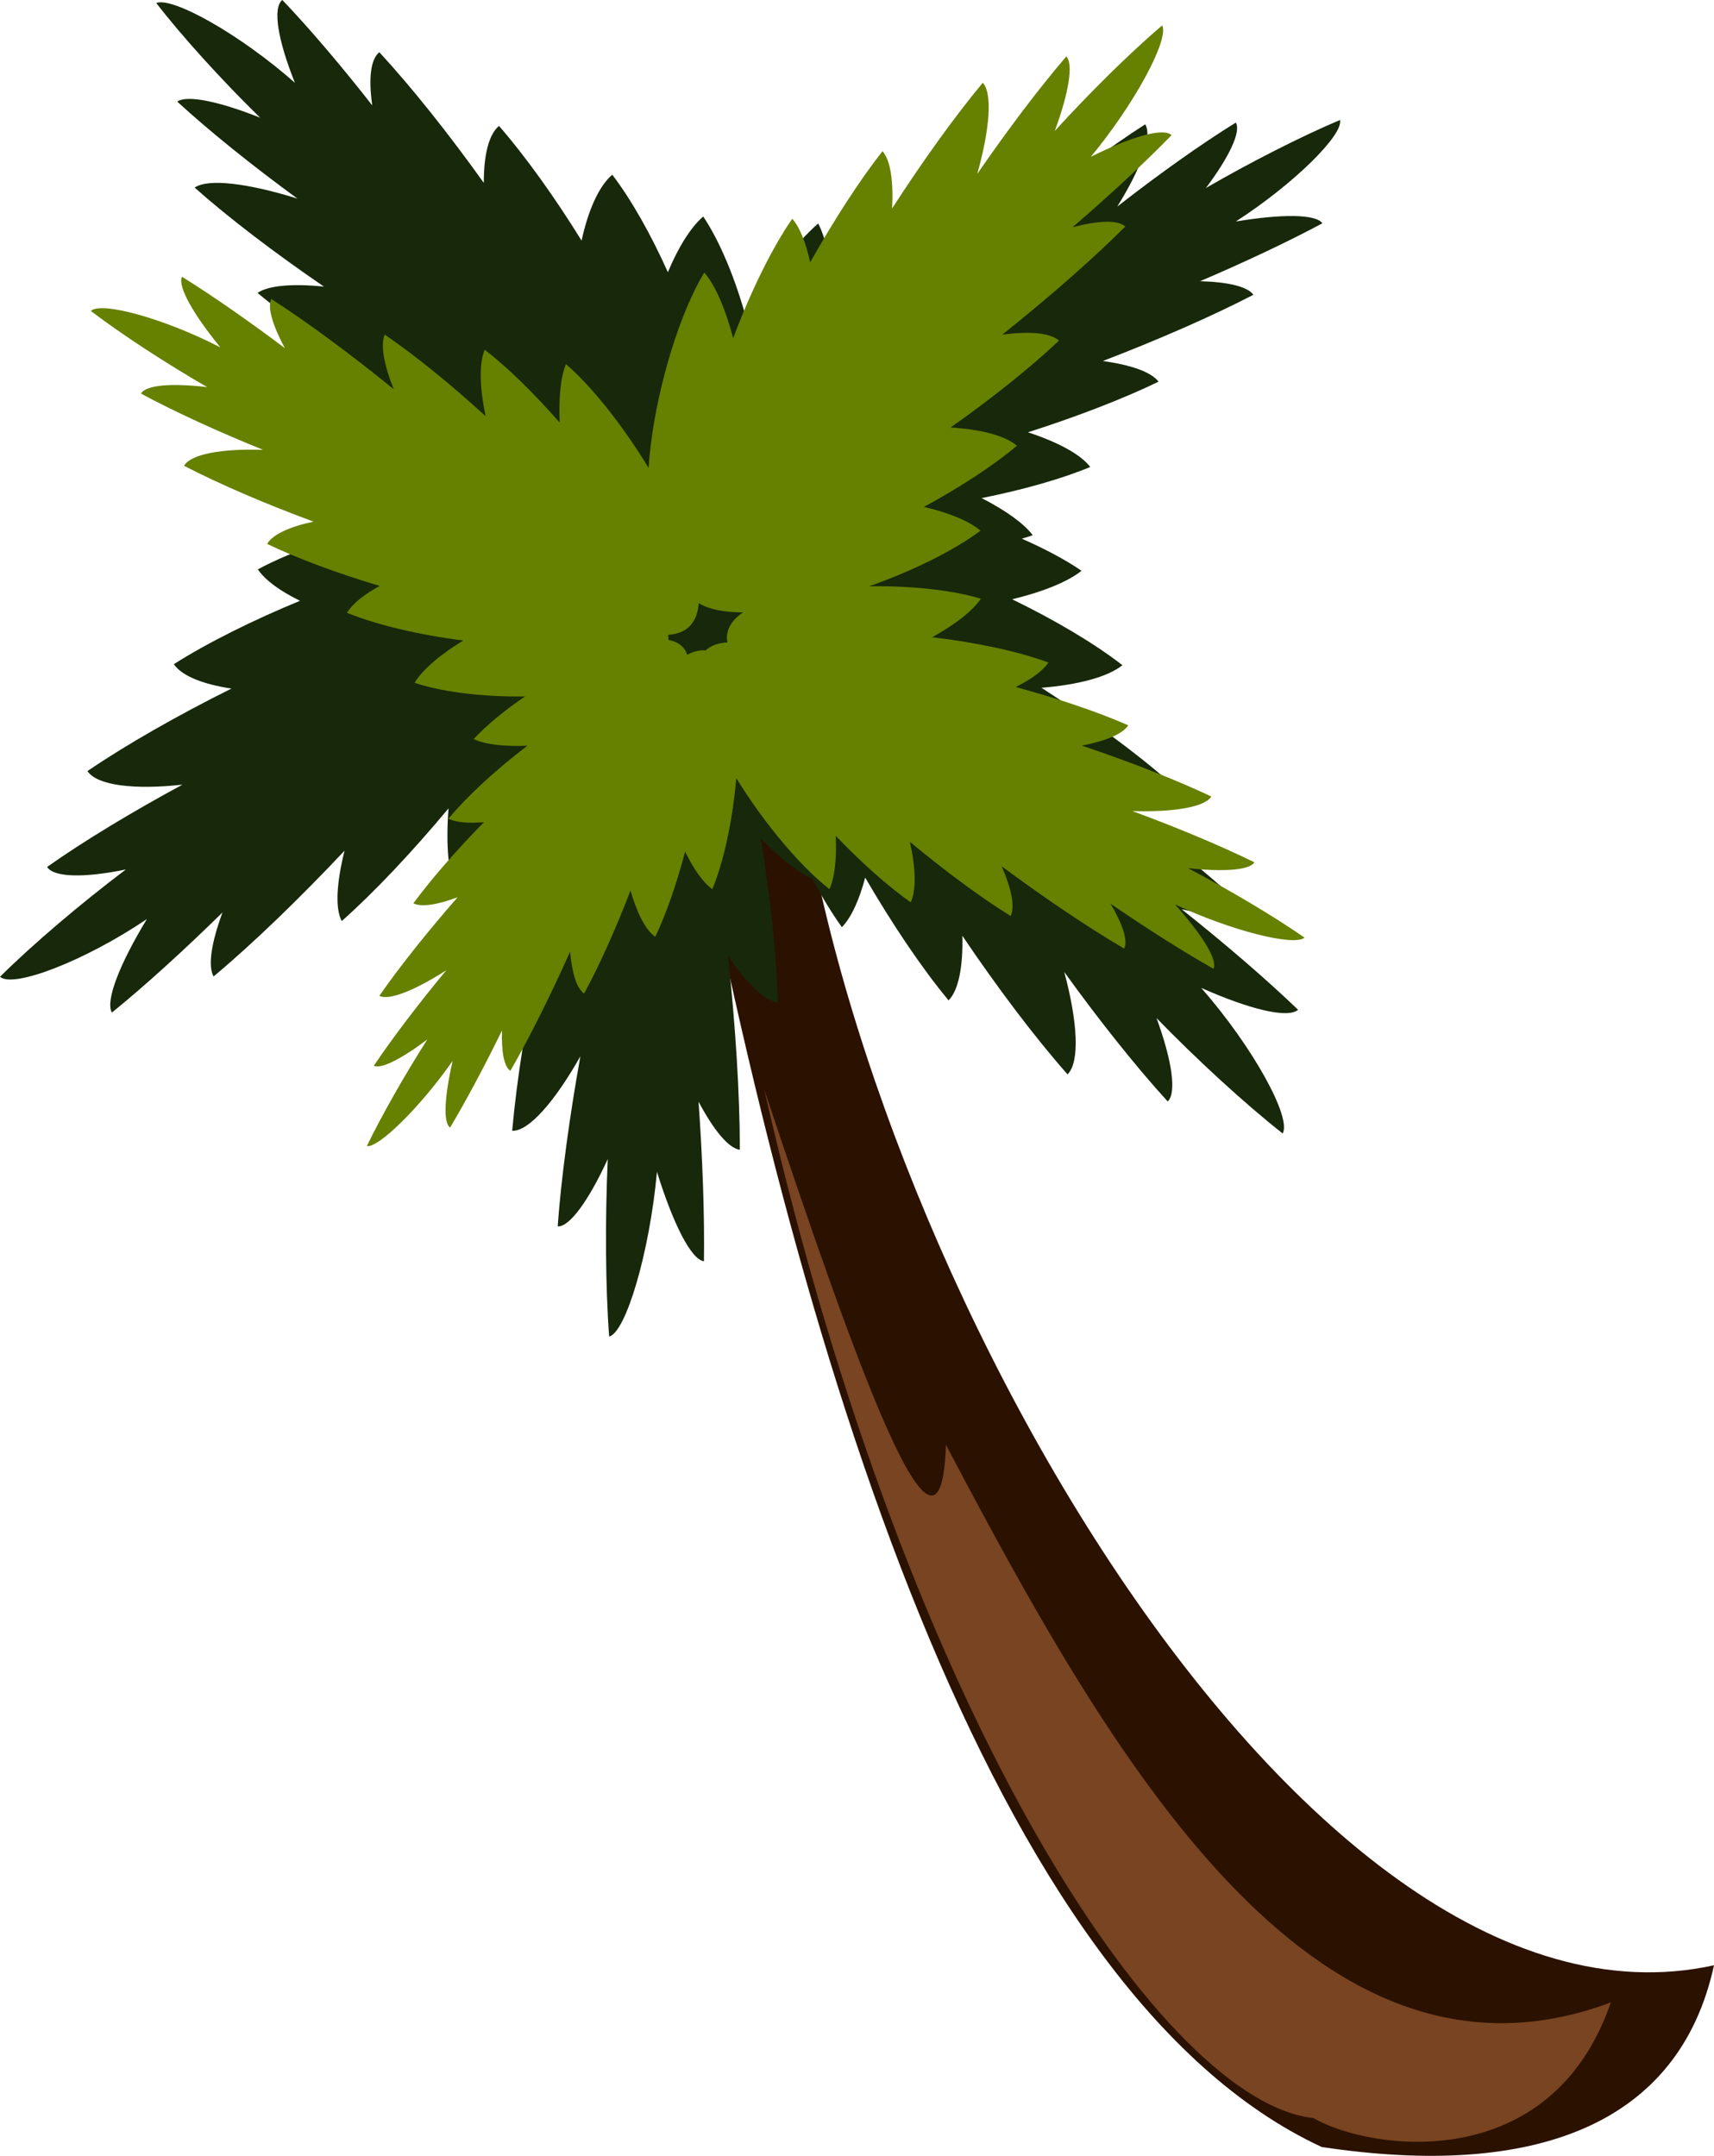
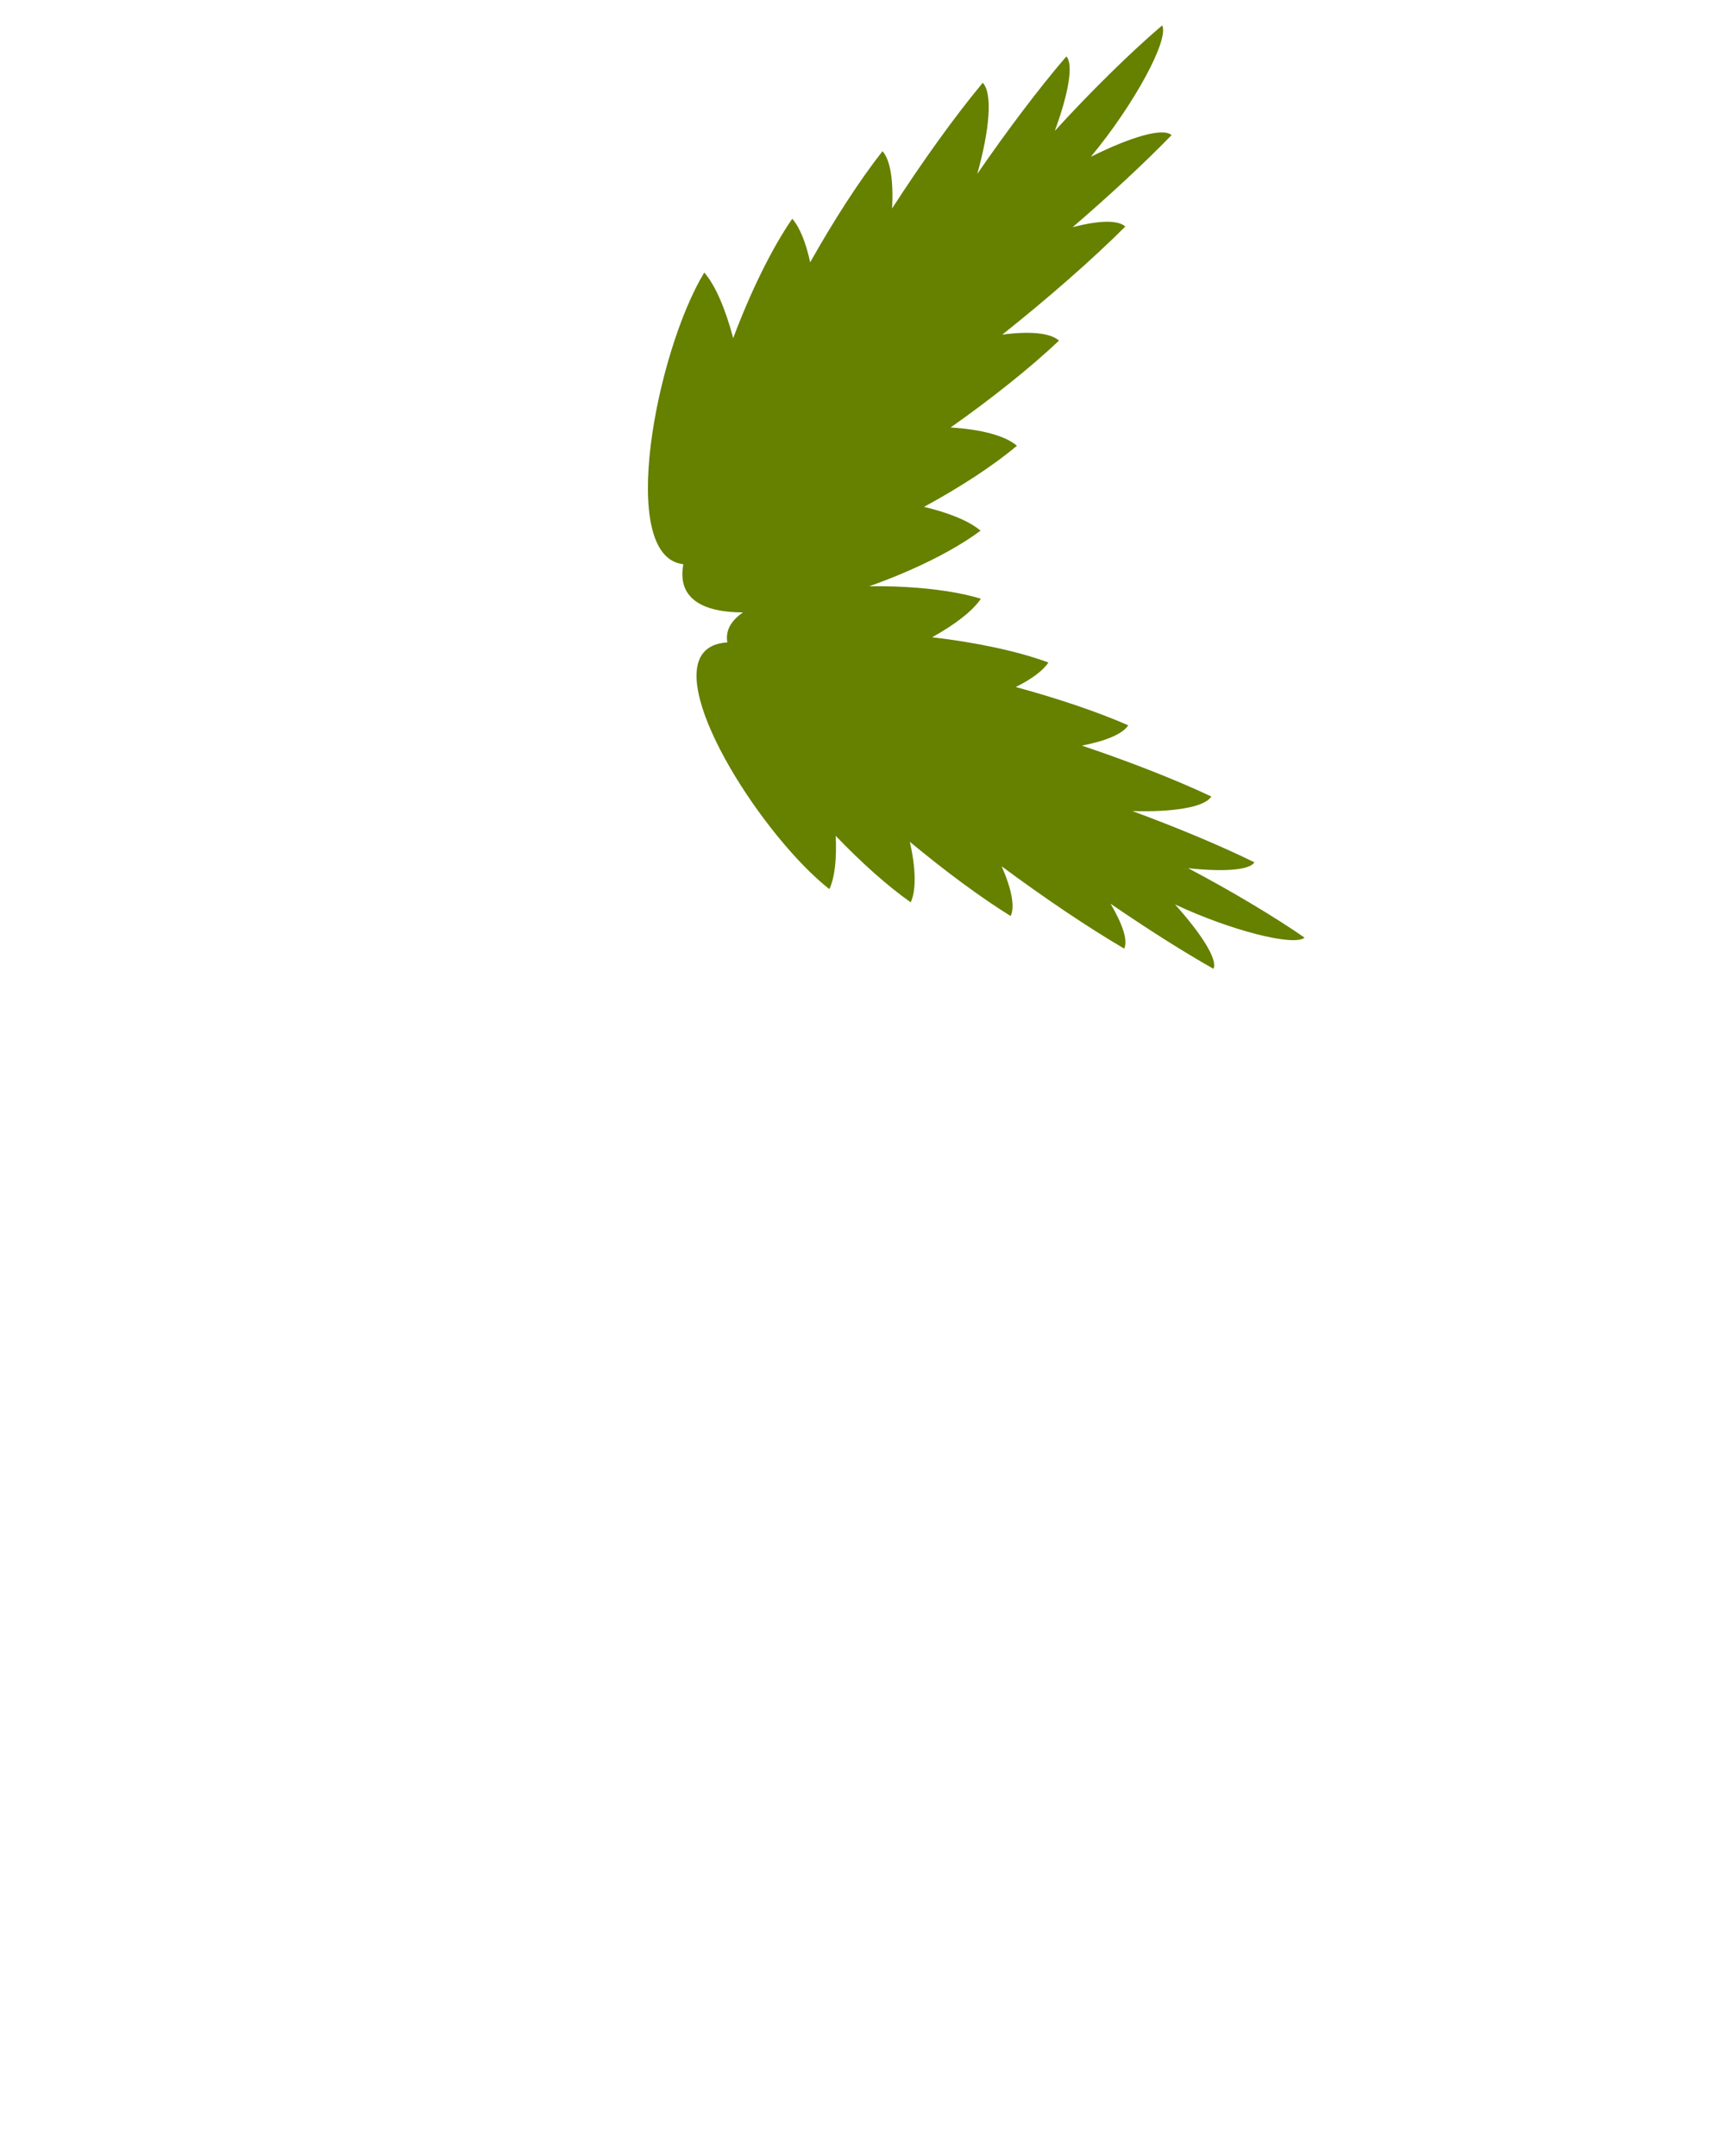
<svg xmlns="http://www.w3.org/2000/svg" version="1.1" viewBox="0 0 535.76 673.71">
  <g transform="translate(-56.704 225.8)">
-     <path transform="translate(0 -264.09)" d="m269.77 269.09c35.448 191.8 96.228 391.98 200.07 440.16 66.479 10.014 111.75-6.828 122.62-56.794-131.83 29.01-275.34-234.47-287.84-389.83l-34.851 6.454z" fill="#2b1100" />
-     <path d="m144.95-225.8c-3.162 2.516-1.28 12.873 3.938 25.875-16.966-14.98-38.084-26.913-43.344-24.938 8.135 10.547 20.548 24.181 32.469 35.844-12.578-5.005-22.798-7.216-25.906-5.031 9.948 9.164 23.692 20.201 37.562 30.312-15.249-4.753-27.855-6.382-32.125-3.438 10.654 9.486 25.266 20.578 40.406 30.938-9.597-0.956-17.228-0.407-20.75 1.969 9.326 7.808 22.37 16.733 36.094 24.906-7.114 0.975-12.894 2.593-16.312 4.844 8.657 6.345 21.475 13.167 35.188 19-12.744 1.288-24.811 4.056-33.188 7.906 3.574 5.139 10.834 10.631 19.781 15.531-15.524 3.308-30.871 8.468-41.469 14.219 2.408 3.503 7.108 6.852 13.188 9.812-14.618 6.026-28.856 13.086-39.438 19.812 2.466 3.676 9.146 6.283 18 7.625-16.513 8.215-32.748 17.436-45 25.781 2.971 4.532 14.689 5.893 29.687 4.25-15.306 8.251-30.785 17.568-42.312 25.719 2.15 3.347 11.942 3.402 24.625 0.781-14.005 10.568-29.036 23.308-39.34 33.537 4.134 3.654 26.433-4.889 45.906-18.031-8.402 13.843-13.04 25.472-10.937 29.219 10.307-8.341 22.597-19.54 34.567-31.281-3.438 9.358-4.62 16.647-2.781 20 12.286-10.274 26.937-24.43 40.938-39.312-2.483 9.982-2.999 18.025-0.875 22 10.16-9.009 22.085-21.675 33.375-35.219-0.877 11.535-0.078 21.234 2.656 26.5 3.803-3.817 7.822-8.509 11.906-13.75 2.238-0.888 4.636-2.043 7.125-3.5-4.549 16.561-8.126 33.432-9.688 46.906 4.204 0.157 10.214-4.046 16.625-10.938-4.107 19.592-7.319 39.58-8.719 55.531 5.14 0.253 13.321-9.145 21.312-23.281-3.341 18.561-5.996 37.96-7.094 53.156 3.769 0.225 9.801-8.302 15.656-21.031-0.854 18.88-0.736 40.035 0.438 55.469 5.209-1.315 12.623-26.193 14.938-51.469 4.986 16.044 10.654 27.419 14.688 27.938 0.211-14.25-0.422-32.042-1.688-49.875 4.745 8.887 9.323 14.53 12.906 15.031 8e-3 -17.193-1.372-38.943-3.688-60.531 5.787 8.445 11.381 13.951 15.594 14.594-0.369-14.541-2.348-32.903-5.344-51.281 5.806 5.886 11.415 10.355 16.188 12.688 2.995 5.627 6.098 10.748 9.156 14.969 2.993-3.101 5.451-8.618 7.281-15.5 8.385 14.437 17.692 28.304 26.062 38.375 3.151-3.189 4.534-10.641 4.312-20.188 10.842 16.083 22.642 31.742 32.875 43.312 3.896-3.859 3.155-16.458-1.031-32 10.669 14.805 22.425 29.63 32.344 40.469 2.885-2.804 1.238-13.118-3.5-26.062 12.693 13.067 27.707 26.847 39.438 36.062 2.841-4.943-9.323-27.09-25.469-45.5 14.918 6.631 26.999 9.662 30.281 6.844-9.894-9.523-22.887-20.686-36.375-31.406 9.698 2.119 16.993 2.227 19.938-0.25-12.116-11.297-28.418-24.48-45.312-36.844 10.14 1.013 18.062 0.252 21.562-2.625-10.518-9.26-24.907-19.778-40.031-29.5 11.374-0.929 20.662-3.335 25.312-7.062-8.798-6.834-21.121-14.105-34.469-20.594 9.402-2.292 17.196-5.35 21.688-8.906-5.003-3.439-11.422-6.839-18.656-10.031 1.176-0.35 2.332-0.716 3.406-1.094-2.884-3.793-8.662-7.83-15.969-11.594 12.778-2.554 24.884-5.963 33.938-9.719-2.975-3.964-10.174-7.785-19.469-10.844 15.064-4.813 29.719-10.44 40.812-15.812-2.221-3.041-8.665-5.234-17.406-6.469 17.198-6.595 34.129-13.988 47.062-20.688-1.855-2.605-8.013-4.002-16.656-4.25 13.94-5.954 27.584-12.382 38.219-18.094-2.053-2.95-12.934-2.913-27.062-0.562 18.063-11.648 33.722-27.136 32.562-31.719-12.097 5.091-28.053 13.233-41.906 21.25 7.162-9.53 11.068-17.58 9.344-20.438-10.981 6.774-24.475 16.414-37.062 26.25 7.341-11.748 11.06-21.801 8.75-25.719-11.424 7.303-25.14 17.601-38.188 28.438 2.541-7.692 3.227-14.027 1.375-17.25-9.494 6.465-20.728 15.812-31.312 25.812 0.165-5.949-0.54-10.912-2.281-14.031-8.745 6.797-18.937 17.679-27.781 29.312-0.178-8.934-1.525-16.671-4.062-21.281-7.412 6.514-15.724 17.589-22.5 29.562-3.402-12.346-8.164-23.892-13.406-31.75-4.024 3.467-7.831 9.734-11.062 17.406-5.229-11.678-11.352-22.564-17.375-30.469-4.212 3.586-7.542 11.163-9.594 20.594-8.312-13.425-17.515-26.306-25.812-35.844-3.242 2.693-4.776 9.257-4.75 17.812-10.799-15.117-22.463-29.806-32.656-40.844-2.785 2.261-3.402 8.349-2.219 16.625-9.478-12.137-19.47-23.9-28.094-32.938z" fill="#17280b" />
    <g transform="matrix(.862 0 0 1 52.908 -10.326)" fill="#668000">
      <path d="m254.18-29.649c-2.075-2.324-2.862-5.452-1.984-9.502-24.271-2.277-9.779-66.539 7.59-91.149 4.056 3.991 7.721 11.485 10.486 20.508 6.157-14.22 13.971-28.036 21.415-37.318 2.77 2.694 4.968 7.532 6.504 13.619 8.498-13.036 17.874-25.58 26.219-34.729 2.919 2.769 4.005 9.383 3.488 17.886 10.906-14.555 22.696-28.746 32.874-39.271 3.612 3.349 2.517 14.558-1.991 28.485 10.699-13.413 22.442-26.847 32.296-36.714 2.676 2.433 0.771 11.653-4.184 23.28 12.584-11.911 27.401-24.523 38.94-32.985 2.566 4.338-9.804 24.319-25.869 41.063 14.512-6.231 26.214-9.203 29.271-6.766-9.788 8.694-22.604 18.928-35.875 28.767 9.364-2.1 16.361-2.349 19.106-0.208-11.975 10.322-28.041 22.414-44.631 33.791 9.753-1.125 17.321-0.626 20.585 1.858-10.378 8.474-24.505 18.165-39.313 27.152 10.874 0.577 19.716 2.495 24.056 5.711-8.652 6.277-20.703 13.025-33.704 19.096 8.94 1.834 16.313 4.374 20.506 7.441-26.475 17.115-92.546 34.815-105.78 19.986z" />
-       <path d="m255.56-20.878c-1.783 2.214-4.678 3.574-8.897 3.803 3.753 20.126-63.321 23.307-91.931 14.981 2.94-4.199 9.437-8.895 17.668-13.217-15.572-1.679-31.154-4.789-42.166-8.65 1.977-2.861 6.213-5.756 11.846-8.406-14.981-3.843-29.693-8.509-40.796-13.129 2.014-2.999 8.28-5.407 16.808-6.959-17.077-5.436-34.014-11.67-46.93-17.451 2.416-3.693 13.761-5.404 28.635-4.989-15.898-5.533-32.075-11.905-44.261-17.577 1.741-2.725 11.322-3.321 24.035-2.013-14.88-7.403-31.006-16.447-42.219-23.805 3.651-3.077 26.452 2.285 46.967 11.379-9.745-10.275-15.576-19.037-13.924-22.07 11.011 5.89 24.292 13.869 37.295 22.307-4.39-7.075-6.367-12.668-4.931-15.38 13.16 7.279 29.08 17.453 44.423 28.214-3.523-7.615-4.902-13.842-3.255-17.053 10.939 6.418 24.007 15.581 36.549 25.457-2.12-8.914-2.411-16.498-0.307-20.748 8.341 5.533 17.989 13.701 27.202 22.794-0.399-7.644 0.286-14.186 2.28-18.282 23.458 17.415 57.286 66.668 45.909 80.792z" />
      <path d="m259.25-11.248c1.783-2.018 4.678-3.257 8.897-3.466-3.753-18.344 63.321-21.243 91.931-13.654-2.94 3.827-9.437 8.107-17.668 12.047 15.572 1.53 31.154 4.365 42.166 7.884-1.977 2.608-6.213 5.246-11.846 7.662 14.981 3.503 29.693 7.755 40.796 11.966-2.014 2.733-8.28 4.928-16.808 6.343 17.077 4.954 34.014 10.636 46.93 15.906-2.416 3.366-13.761 4.925-28.635 4.547 15.898 5.043 32.075 10.85 44.261 16.02-1.741 2.483-11.322 3.027-24.035 1.835 14.88 6.748 31.006 14.99 42.219 21.697-3.651 2.804-26.452-2.082-46.967-10.371 9.745 9.365 15.576 17.351 13.924 20.115-11.011-5.369-24.292-12.641-37.295-20.332 4.39 6.449 6.367 11.546 4.931 14.018-13.16-6.634-29.08-15.907-44.423-25.716 3.523 6.941 4.902 12.616 3.255 15.543-10.939-5.85-24.007-14.201-36.549-23.203 2.12 8.125 2.411 15.037 0.307 18.91-8.341-5.043-17.989-12.487-27.202-20.775 0.399 6.967-0.287 12.93-2.28 16.663-23.46-15.874-57.29-60.765-45.91-73.638z" />
-       <path d="m262.15-11.777c-2.357-0.819-5.191-0.603-8.542 0.922-6.058-15.413-59.118 9.162-77.446 26.339 4.131 1.73 11.221 2.382 19.481 2.085-11.244 7.377-21.86 15.747-28.622 22.812 2.794 1.189 7.343 1.5 12.859 1.083-9.827 8.637-19.081 17.736-25.576 25.362 2.884 1.269 8.779 0.433 16.036-1.898-10.733 10.575-21.003 21.646-28.378 30.799 3.502 1.589 12.998-1.757 24.267-7.981-9.782 10.172-19.406 21.035-26.267 29.82 2.552 1.189 10.195-2.223 19.402-8.202-8.166 11.058-16.563 23.748-21.926 33.312 4.179 0.67 19.352-12.139 31.106-26.616-2.936 10.994-3.53 19.379-0.91 20.817 5.859-8.468 12.539-19.286 18.8-30.311-0.235 6.644 0.729 11.3 3.04 12.602 6.897-10.286 14.633-23.675 21.663-37.24 0.672 6.671 2.379 11.527 5.074 13.09 5.57-8.804 11.559-20.356 16.825-32.191 2.331 7.009 5.478 12.37 8.987 14.468 3.963-7.155 7.761-16.654 10.812-26.618 3.091 5.444 6.527 9.694 9.883 11.73 10.32-21.405 14.472-68.962-0.567-74.185z" />
    </g>
-     <path transform="translate(0 -264.09)" d="m295.59 378.8c28.704 85.865 55.168 160.53 56.794 111.01 50.286 95.325 114.13 209.31 207.82 174.26-18.583 54.192-74.996 46.521-92.936 36.142-45.71-4.86-125.89-120.41-171.67-321.41z" fill="#784421" />
  </g>
</svg>